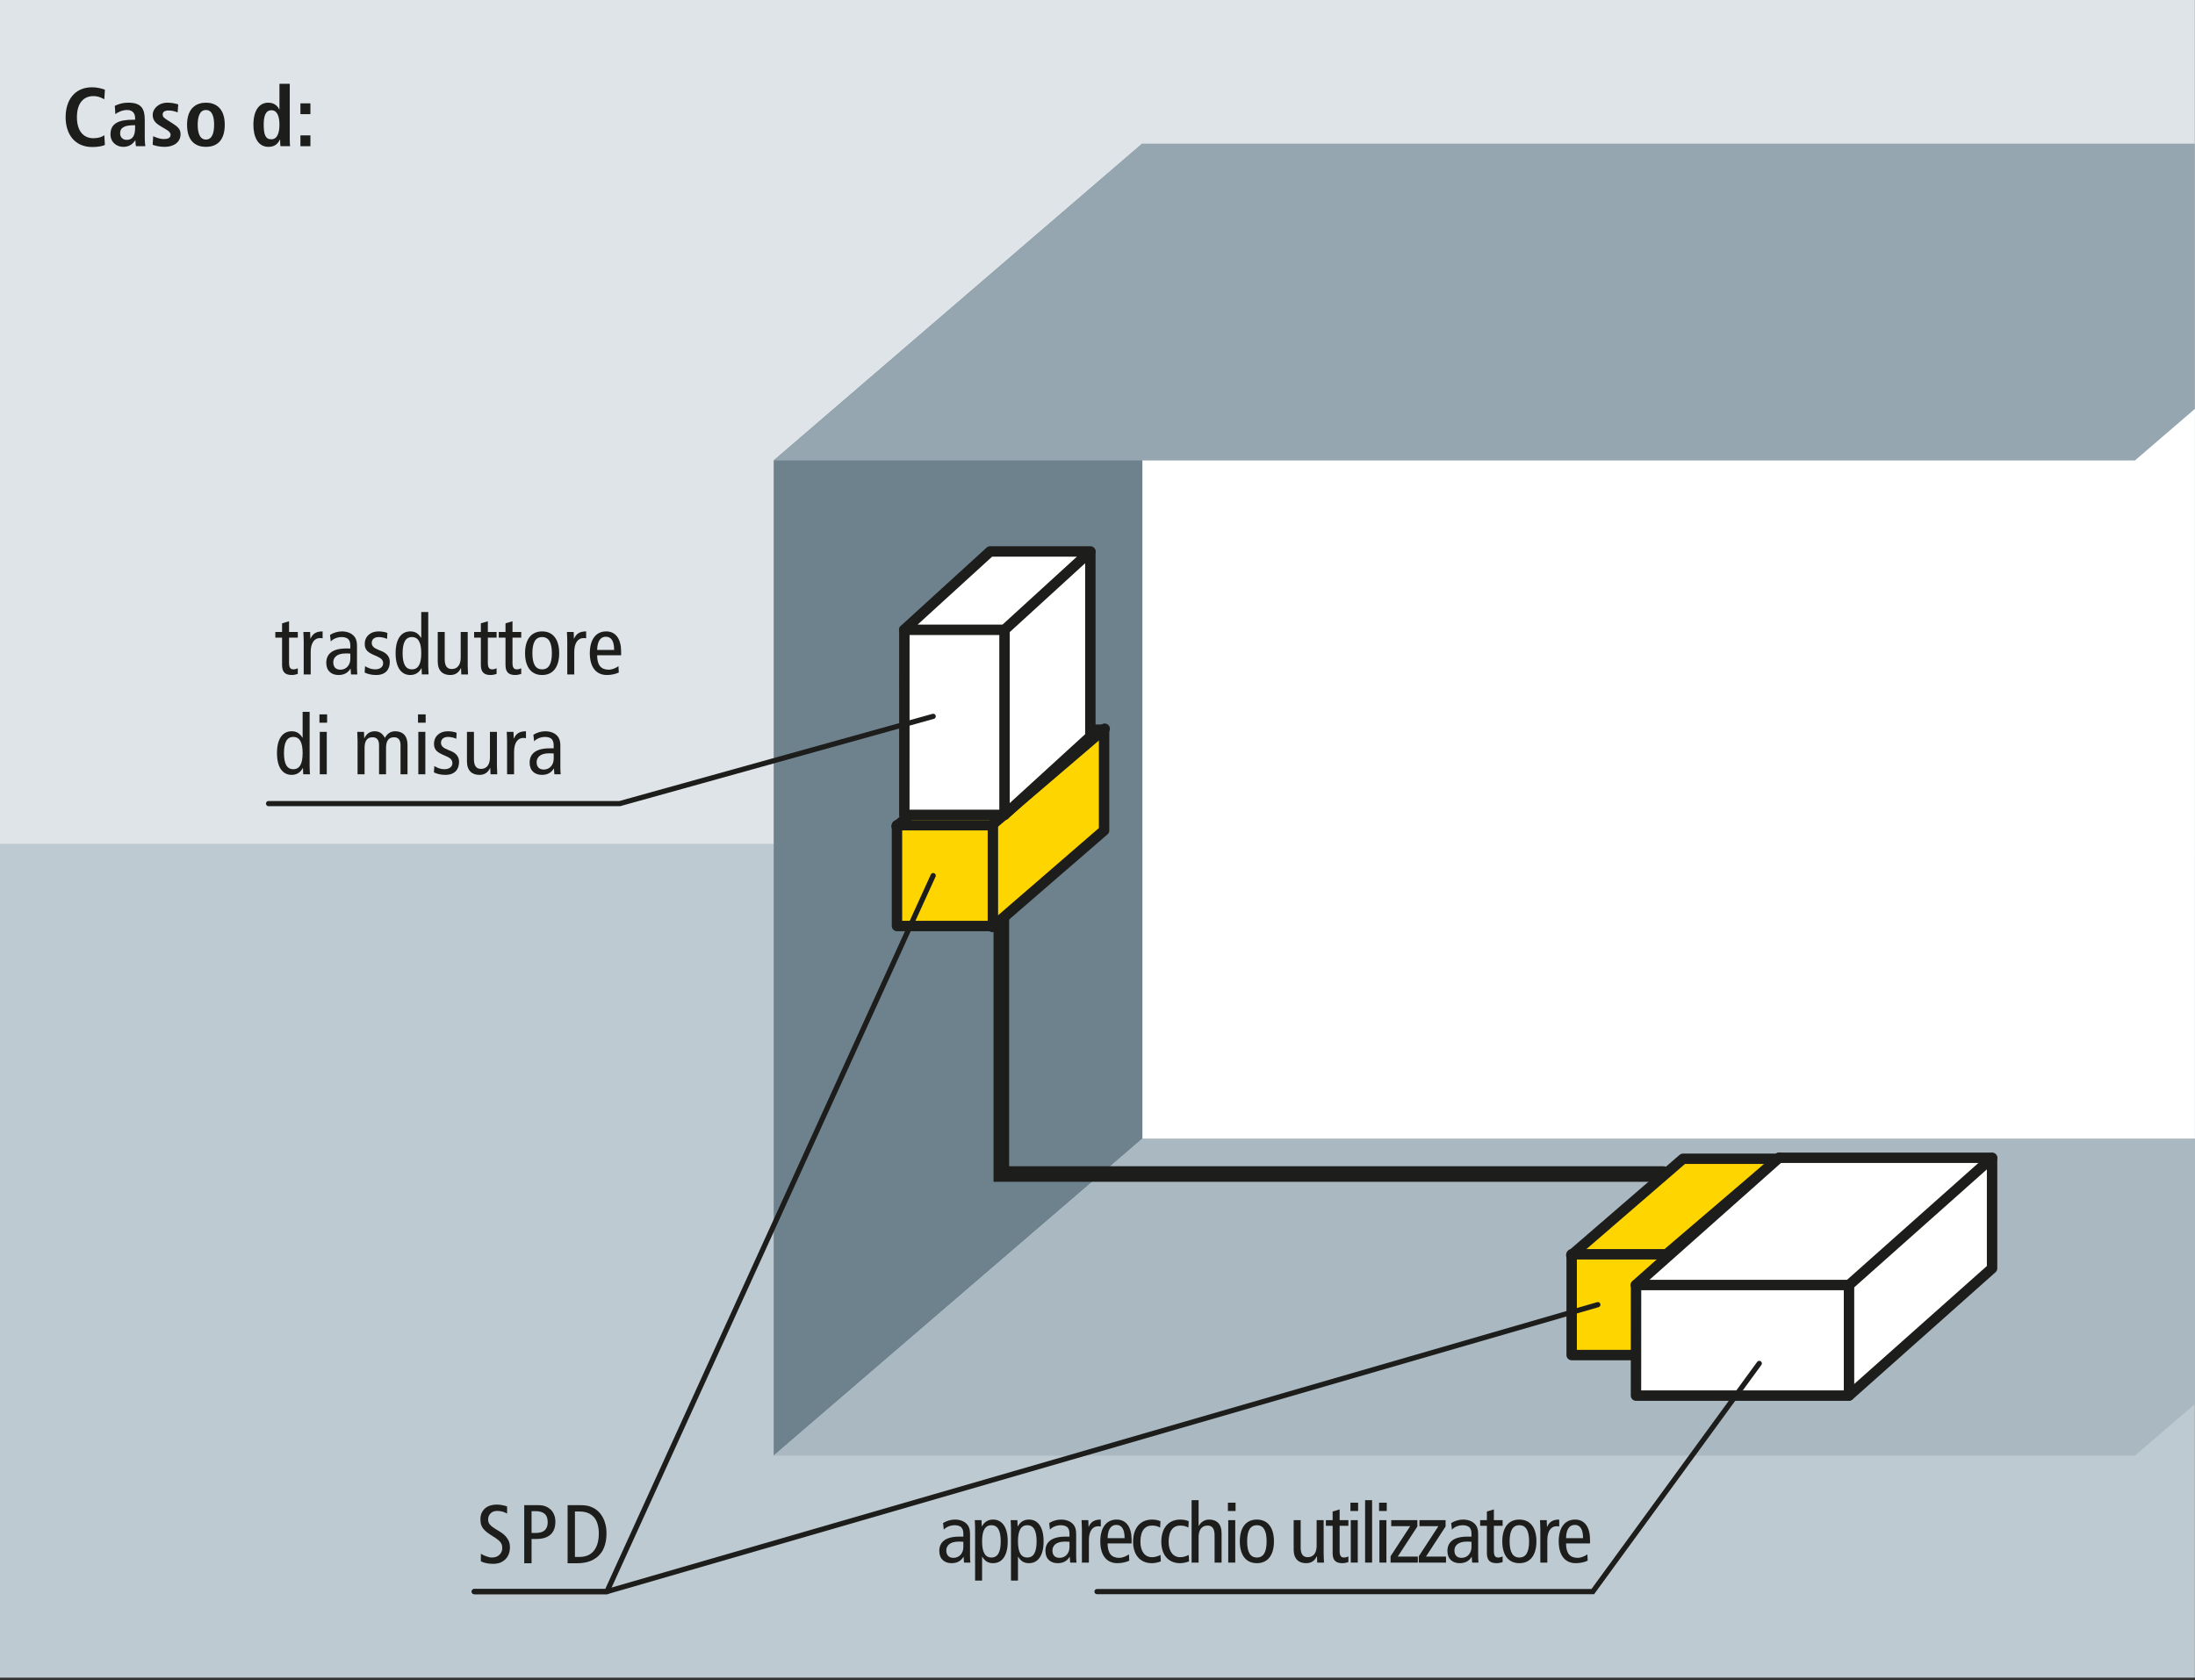
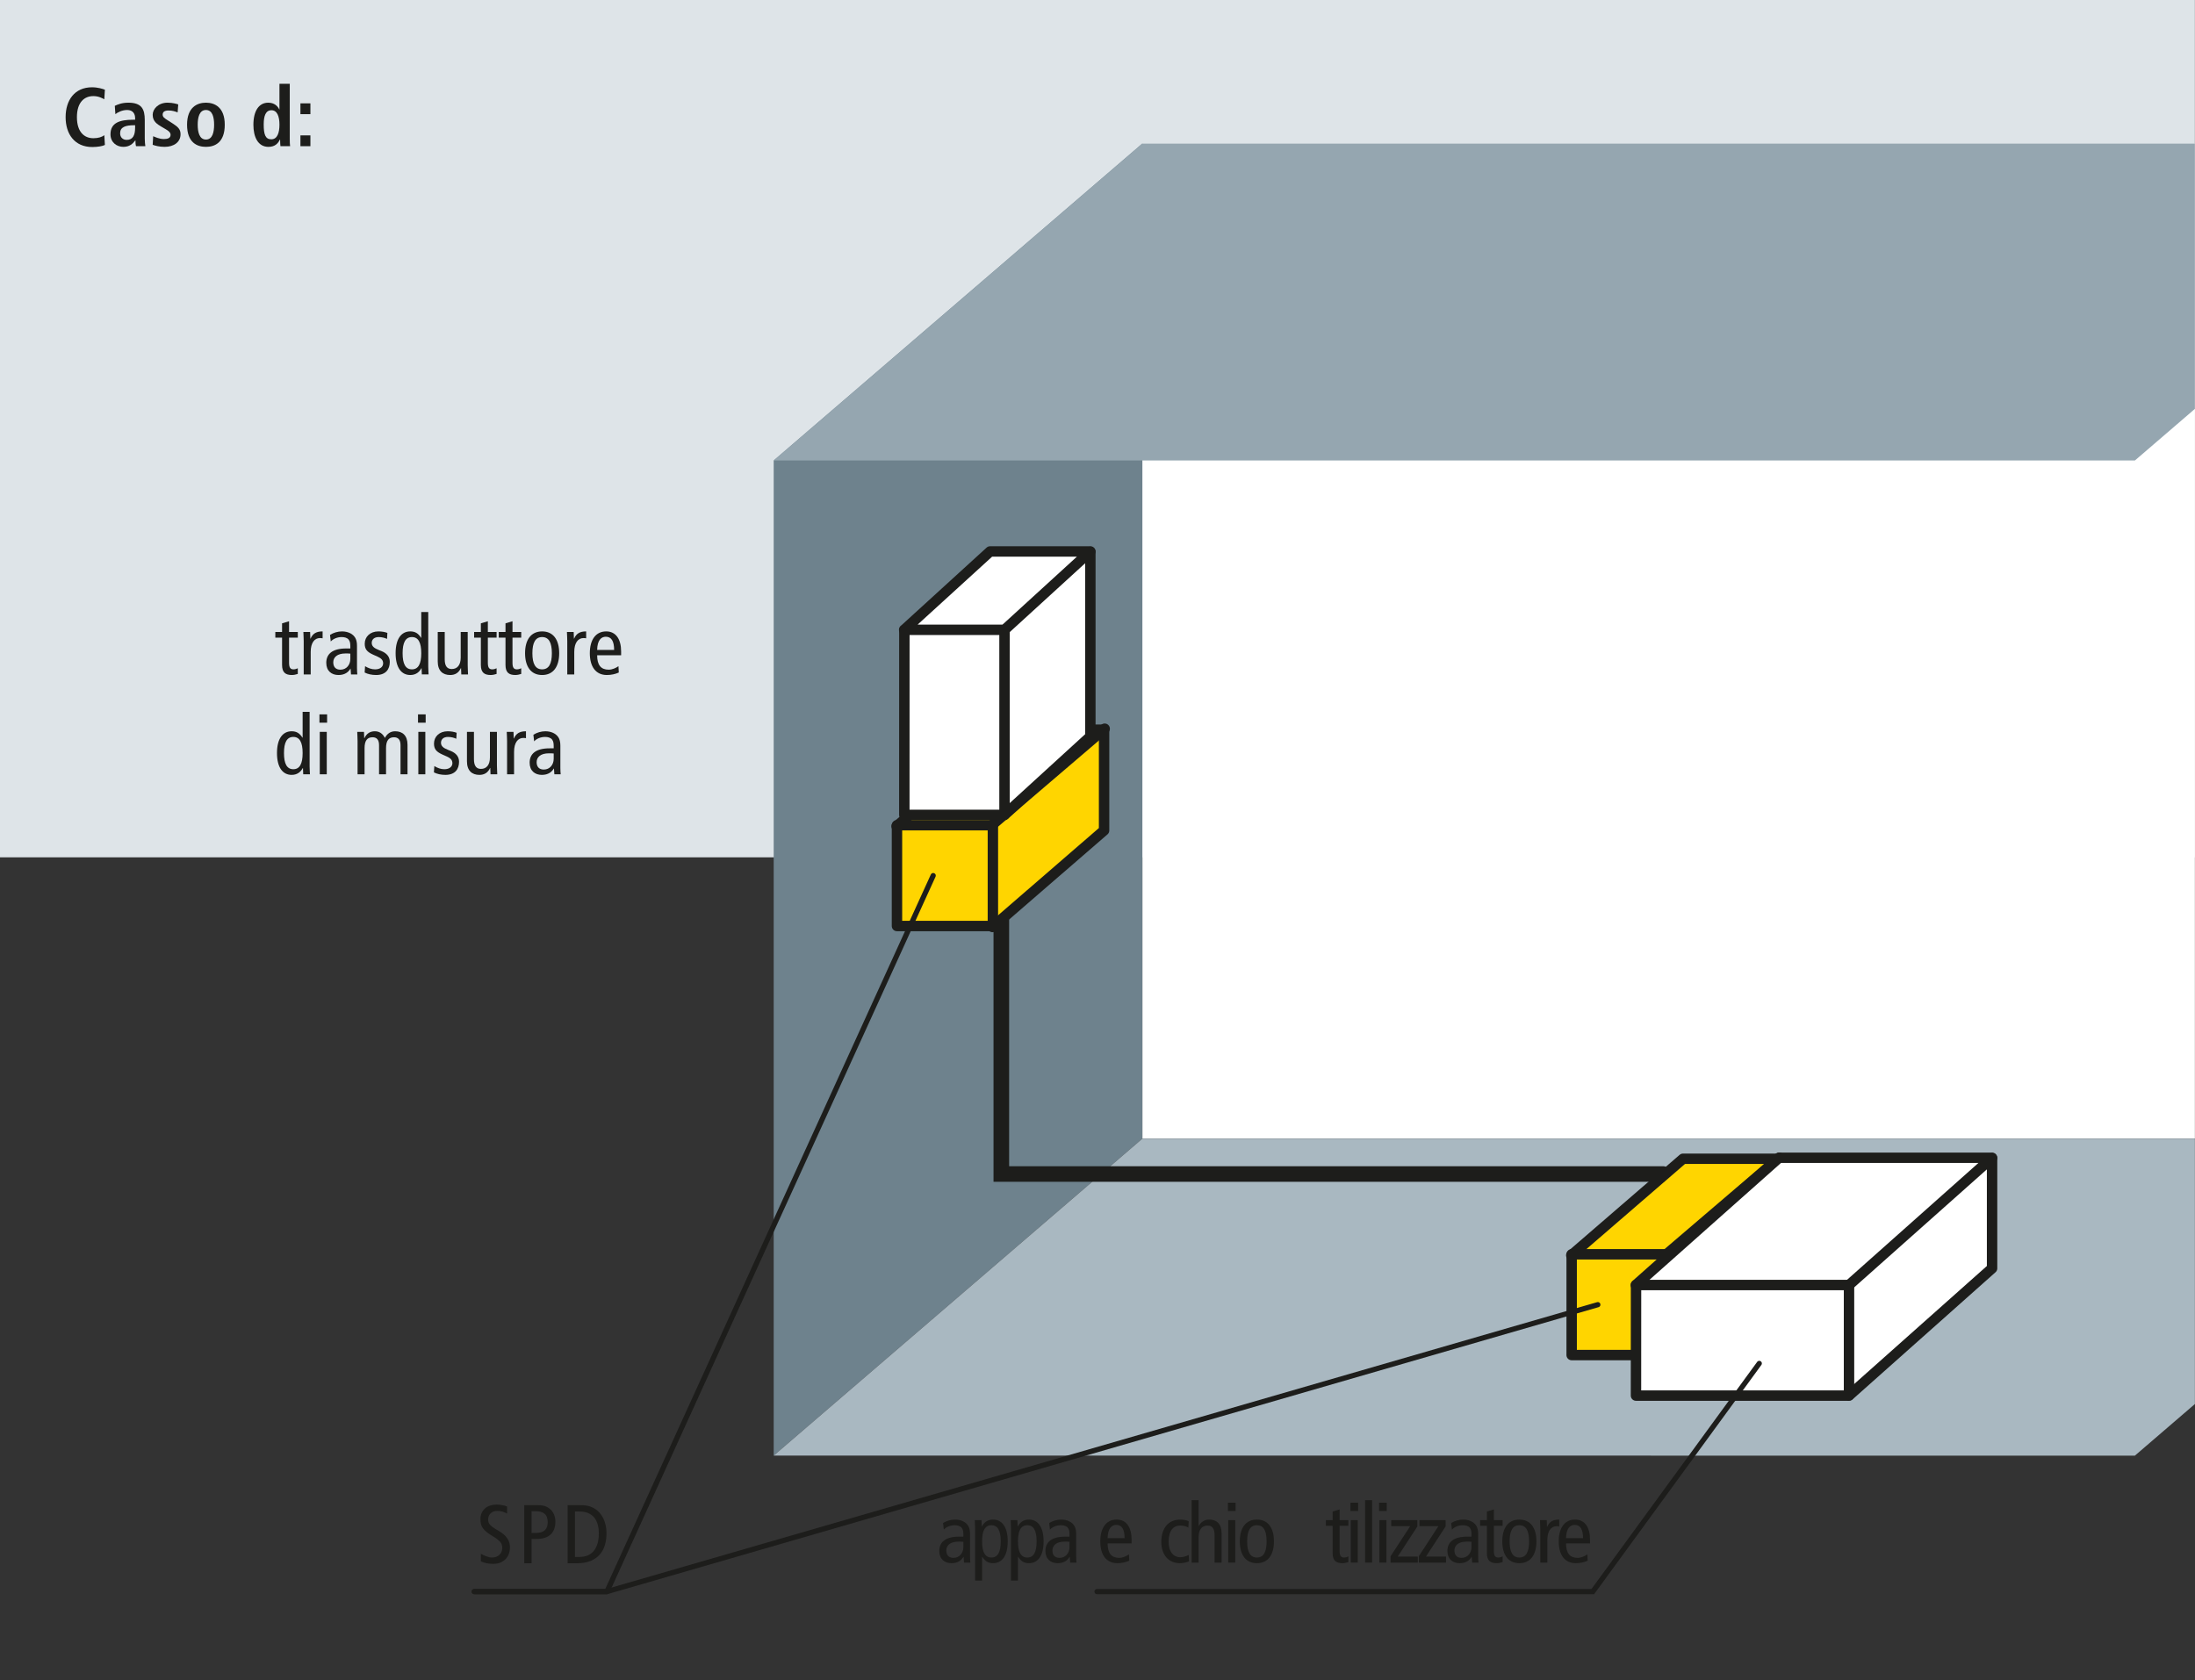
<svg xmlns="http://www.w3.org/2000/svg" xmlns:ns1="http://www.serif.com/" width="100%" height="100%" viewBox="0 0 879 673" version="1.1" xml:space="preserve" style="fill-rule:evenodd;clip-rule:evenodd;stroke-linecap:round;stroke-miterlimit:3.864;">
  <rect x="0" y="0" width="879" height="673" fill="#333333" stroke="none" />
  <rect id="ArtBoard1" x="0" y="0" width="878.961" height="672.015" style="fill:none;" />
  <clipPath id="_clip1">
    <rect x="0" y="0" width="878.961" height="672.015" />
  </clipPath>
  <g clip-path="url(#_clip1)">
    <g id="Layer-1" ns1:id="Layer 1">
      <rect x="-58.692" y="-95.646" width="996.767" height="439.071" style="fill:#dee4e8;" />
-       <rect x="-58.692" y="338.004" width="996.763" height="393.121" style="fill:#becad1;" />
      <rect x="457.467" y="57.492" width="480.604" height="398.621" style="fill:#fff;" />
      <path d="M309.831,184.454l147.638,-126.967l-0,398.621l-147.638,126.966l0,-398.62Z" style="fill:#6e828d;" />
      <path d="M457.467,456.113l-147.637,126.963l545.104,0.008l83.141,-71.533l0,-55.438l-480.608,0Z" style="fill:#a9b8c1;fill-rule:nonzero;" />
      <path d="M457.467,57.49l-147.637,126.963l545.104,0.004l83.141,-71.529l0,-55.438l-480.608,0Z" style="fill:#95a6b0;fill-rule:nonzero;" />
      <path d="M400.988,366.758l-0,103.516l264.975,0" style="fill:none;fill-rule:nonzero;stroke:#1d1d1b;stroke-width:6.25px;" />
      <path d="M629.224,502.842l44.763,-38.671l38.329,-0l-0,40.362l-44.679,38.675l-38.413,-40.366Z" style="fill:#ffd500;stroke:#1d1d1b;stroke-width:4.17px;stroke-linecap:butt;stroke-linejoin:round;" />
      <rect x="629.379" y="502.434" width="38.413" height="40.367" style="fill:#ffd500;stroke:#1d1d1b;stroke-width:4.17px;stroke-linecap:butt;stroke-linejoin:round;" />
      <path d="M667.636,502.191l44.921,-38.413" style="fill:none;fill-rule:nonzero;stroke:#1d1d1b;stroke-width:4.17px;stroke-linecap:butt;stroke-linejoin:round;" />
      <path d="M655.16,514.764l-0.021,44.27l85.309,0l57.291,-50.975l0,-44.079l-142.579,50.784Z" style="fill:#fff;stroke:#1d1d1b;stroke-width:4.17px;stroke-linecap:butt;stroke-linejoin:round;" />
      <path d="M797.738,463.771l-85.325,0l-57.354,50.967l85.388,0.008l57.291,-50.975Z" style="fill:#fff;stroke:#1d1d1b;stroke-width:4.17px;stroke-linecap:butt;stroke-linejoin:round;" />
      <path d="M740.447,558.953l-0,-44.271" style="fill:none;fill-rule:nonzero;stroke:#1d1d1b;stroke-width:4.17px;stroke-linecap:butt;stroke-linejoin:round;" />
      <path d="M359.042,330.962l44.763,-38.67l38.329,-0l-0,40.362l-44.679,38.675l-38.413,-40.367Z" style="fill:#ffd500;stroke:#1d1d1b;stroke-width:4.17px;stroke-linecap:butt;stroke-linejoin:round;" />
      <rect x="359.196" y="330.563" width="38.412" height="40.367" style="fill:#ffd500;stroke:#1d1d1b;stroke-width:4.17px;stroke-linecap:butt;stroke-linejoin:round;" />
      <path d="M397.453,330.316l44.921,-38.413" style="fill:none;fill-rule:nonzero;stroke:#1d1d1b;stroke-width:4.17px;stroke-linecap:butt;stroke-linejoin:round;" />
      <path d="M362.159,252.311l-0.017,74.112l40.121,0l34.375,-31.404l-0,-73.958l-74.479,31.25Z" style="fill:#fff;stroke:#1d1d1b;stroke-width:4.17px;stroke-linecap:butt;stroke-linejoin:round;" />
      <path d="M436.638,220.89l-40.133,-0l-34.43,31.404l40.188,0l34.375,-31.404Z" style="fill:#fff;stroke:#1d1d1b;stroke-width:4.17px;stroke-linecap:butt;stroke-linejoin:round;" />
      <path d="M402.263,326.36l-0,-74.116" style="fill:none;fill-rule:nonzero;stroke:#1d1d1b;stroke-width:4.17px;stroke-linecap:butt;stroke-linejoin:round;" />
      <g transform="matrix(4.167,0,0,4.167,-59,-95.65)">
        <g transform="matrix(8,0,0,8,104.139,173.166)">
          <path d="M0.09,-0.396c0.029,-0.032 0.079,-0.053 0.131,-0.053c0.035,-0 0.068,0.009 0.085,0.032c0.016,0.022 0.019,0.044 0.019,0.082l0,0.023l-0.049,0c-0.175,0 -0.24,0.073 -0.24,0.172c0,0.098 0.063,0.147 0.147,0.147c0.078,-0 0.12,-0.037 0.143,-0.076l0.002,0l0.005,0.069l0.076,-0c-0.002,-0.018 -0.004,-0.048 -0.004,-0.078l-0,-0.266c-0,-0.072 -0.022,-0.103 -0.044,-0.125c-0.016,-0.016 -0.061,-0.048 -0.136,-0.048c-0.05,0 -0.102,0.015 -0.144,0.042l0.009,0.079Zm0.235,0.21c0,0.07 -0.046,0.129 -0.119,0.129c-0.058,0 -0.086,-0.035 -0.086,-0.089c-0,-0.059 0.047,-0.106 0.146,-0.106c0.023,-0 0.044,-0 0.059,0.002l0,0.064Z" style="fill:#1d1d1b;fill-rule:nonzero;" />
        </g>
        <g transform="matrix(8,0,0,8,107.443,173.166)">
          <path d="M0.137,-0.255c-0,-0.128 0.035,-0.194 0.112,-0.194c0.077,-0 0.112,0.066 0.112,0.194c0,0.128 -0.035,0.194 -0.112,0.194c-0.077,0 -0.112,-0.066 -0.112,-0.194Zm-0.084,0.471l0.084,-0l-0,-0.286l0.002,0c0.034,0.054 0.072,0.077 0.13,0.077c0.105,-0 0.176,-0.086 0.176,-0.262c-0,-0.176 -0.071,-0.262 -0.176,-0.262c-0.074,0 -0.112,0.042 -0.134,0.082l-0.002,-0l-0.003,-0.075l-0.081,0c0.001,0.031 0.004,0.063 0.004,0.094l0,0.632Z" style="fill:#1d1d1b;fill-rule:nonzero;" />
        </g>
        <g transform="matrix(8,0,0,8,110.891,173.166)">
          <path d="M0.137,-0.255c-0,-0.128 0.035,-0.194 0.112,-0.194c0.077,-0 0.112,0.066 0.112,0.194c0,0.128 -0.035,0.194 -0.112,0.194c-0.077,0 -0.112,-0.066 -0.112,-0.194Zm-0.084,0.471l0.084,-0l-0,-0.286l0.002,0c0.034,0.054 0.072,0.077 0.13,0.077c0.105,-0 0.176,-0.086 0.176,-0.262c-0,-0.176 -0.071,-0.262 -0.176,-0.262c-0.074,0 -0.112,0.042 -0.134,0.082l-0.002,-0l-0.003,-0.075l-0.081,0c0.001,0.031 0.004,0.063 0.004,0.094l0,0.632Z" style="fill:#1d1d1b;fill-rule:nonzero;" />
        </g>
        <g transform="matrix(8,0,0,8,114.339,173.166)">
          <path d="M0.09,-0.396c0.029,-0.032 0.079,-0.053 0.131,-0.053c0.035,-0 0.068,0.009 0.085,0.032c0.016,0.022 0.019,0.044 0.019,0.082l0,0.023l-0.049,0c-0.175,0 -0.24,0.073 -0.24,0.172c0,0.098 0.063,0.147 0.147,0.147c0.078,-0 0.12,-0.037 0.143,-0.076l0.002,0l0.005,0.069l0.076,-0c-0.002,-0.018 -0.004,-0.048 -0.004,-0.078l-0,-0.266c-0,-0.072 -0.022,-0.103 -0.044,-0.125c-0.016,-0.016 -0.061,-0.048 -0.136,-0.048c-0.05,0 -0.102,0.015 -0.144,0.042l0.009,0.079Zm0.235,0.21c0,0.07 -0.046,0.129 -0.119,0.129c-0.058,0 -0.086,-0.035 -0.086,-0.089c-0,-0.059 0.047,-0.106 0.146,-0.106c0.023,-0 0.044,-0 0.059,0.002l0,0.064Z" style="fill:#1d1d1b;fill-rule:nonzero;" />
        </g>
        <g transform="matrix(8,0,0,8,117.643,173.166)">
-           <path d="M0.061,-0l0.084,-0l-0,-0.27c-0,-0.111 0.046,-0.167 0.111,-0.167c0.011,-0 0.022,0.001 0.032,0.003l-0,-0.083c-0.075,0 -0.118,0.025 -0.145,0.087l-0.002,-0l-0.003,-0.08l-0.081,0c0.001,0.036 0.004,0.073 0.004,0.11l0,0.4Z" style="fill:#1d1d1b;fill-rule:nonzero;" />
-         </g>
+           </g>
        <g transform="matrix(8,0,0,8,119.611,173.166)">
          <path d="M0.412,-0.23l-0,-0.045c-0,-0.15 -0.064,-0.242 -0.179,-0.242c-0.127,0 -0.197,0.102 -0.197,0.262c0,0.16 0.07,0.262 0.205,0.262c0.051,-0 0.103,-0.011 0.143,-0.03l-0.004,-0.076c-0.029,0.021 -0.075,0.042 -0.117,0.042c-0.093,0 -0.139,-0.055 -0.139,-0.173l0.288,-0Zm-0.288,-0.064c0.002,-0.119 0.05,-0.159 0.104,-0.159c0.067,-0 0.1,0.053 0.1,0.159l-0.204,0Z" style="fill:#1d1d1b;fill-rule:nonzero;" />
        </g>
        <g transform="matrix(8,0,0,8,122.763,173.166)">
-           <path d="M0.365,-0.497c-0.027,-0.013 -0.066,-0.02 -0.101,-0.02c-0.142,0 -0.228,0.102 -0.228,0.267c0,0.144 0.074,0.257 0.226,0.257c0.037,-0 0.082,-0.011 0.107,-0.022l-0.004,-0.077c-0.029,0.015 -0.063,0.027 -0.103,0.027c-0.082,0 -0.138,-0.067 -0.138,-0.185c-0,-0.138 0.058,-0.195 0.14,-0.195c0.039,-0 0.068,0.008 0.097,0.024l0.004,-0.076Z" style="fill:#1d1d1b;fill-rule:nonzero;" />
-         </g>
+           </g>
        <g transform="matrix(8,0,0,8,125.475,173.166)">
          <path d="M0.365,-0.497c-0.027,-0.013 -0.066,-0.02 -0.101,-0.02c-0.142,0 -0.228,0.102 -0.228,0.267c0,0.144 0.074,0.257 0.226,0.257c0.037,-0 0.082,-0.011 0.107,-0.022l-0.004,-0.077c-0.029,0.015 -0.063,0.027 -0.103,0.027c-0.082,0 -0.138,-0.067 -0.138,-0.185c-0,-0.138 0.058,-0.195 0.14,-0.195c0.039,-0 0.068,0.008 0.097,0.024l0.004,-0.076Z" style="fill:#1d1d1b;fill-rule:nonzero;" />
        </g>
        <g transform="matrix(8,0,0,8,128.187,173.166)">
          <path d="M0.061,-0l0.084,-0l-0,-0.307c-0,-0.092 0.042,-0.138 0.108,-0.138c0.054,-0 0.084,0.035 0.084,0.116l0,0.329l0.084,-0l-0,-0.354c-0,-0.112 -0.06,-0.163 -0.149,-0.163c-0.059,0 -0.103,0.034 -0.125,0.077l-0.002,-0l-0,-0.31l-0.084,0l0,0.75Z" style="fill:#1d1d1b;fill-rule:nonzero;" />
        </g>
        <g transform="matrix(8,0,0,8,131.643,173.166)">
          <path d="M0.069,-0l0.084,-0l-0,-0.51l-0.084,0l0,0.51Zm-0.004,-0.72l0,0.1l0.092,-0l-0,-0.1l-0.092,0Z" style="fill:#1d1d1b;fill-rule:nonzero;" />
        </g>
        <g transform="matrix(8,0,0,8,133.019,173.166)">
          <path d="M0.124,-0.255c-0,-0.128 0.037,-0.194 0.117,-0.194c0.08,-0 0.117,0.066 0.117,0.194c0,0.128 -0.037,0.194 -0.117,0.194c-0.08,0 -0.117,-0.066 -0.117,-0.194Zm-0.088,0c0,0.16 0.07,0.262 0.205,0.262c0.135,-0 0.205,-0.102 0.205,-0.262c-0,-0.16 -0.07,-0.262 -0.205,-0.262c-0.135,0 -0.205,0.102 -0.205,0.262Z" style="fill:#1d1d1b;fill-rule:nonzero;" />
        </g>
        <g transform="matrix(8,0,0,8,137.995,173.166)">
-           <path d="M0.421,-0.51l-0.084,0l0,0.307c0,0.092 -0.042,0.138 -0.108,0.138c-0.054,0 -0.084,-0.035 -0.084,-0.116l-0,-0.329l-0.084,0l0,0.354c0,0.112 0.06,0.163 0.149,0.163c0.059,-0 0.102,-0.025 0.129,-0.083l0.002,0l0.003,0.076l0.081,-0c-0.001,-0.036 -0.004,-0.073 -0.004,-0.11l-0,-0.4Z" style="fill:#1d1d1b;fill-rule:nonzero;" />
-         </g>
+           </g>
        <g transform="matrix(8,0,0,8,141.451,173.166)">
          <path d="M0.286,-0.074c-0.016,0.007 -0.031,0.013 -0.052,0.013c-0.038,0 -0.053,-0.022 -0.053,-0.08l-0,-0.301l0.105,-0l-0,-0.068l-0.105,0l-0,-0.129l-0.084,0.025l0,0.104l-0.081,0l0,0.068l0.081,-0l0,0.328c0,0.09 0.041,0.121 0.118,0.121c0.023,-0 0.051,-0.006 0.071,-0.013l-0,-0.068Z" style="fill:#1d1d1b;fill-rule:nonzero;" />
        </g>
        <g transform="matrix(8,0,0,8,143.419,173.166)">
          <path d="M0.069,-0l0.084,-0l-0,-0.51l-0.084,0l0,0.51Zm-0.004,-0.72l0,0.1l0.092,-0l-0,-0.1l-0.092,0Z" style="fill:#1d1d1b;fill-rule:nonzero;" />
        </g>
        <g transform="matrix(8,0,0,8,144.795,173.166)">
          <rect x="0.069" y="-0.75" width="0.084" height="0.75" style="fill:#1d1d1b;fill-rule:nonzero;" />
        </g>
        <g transform="matrix(8,0,0,8,146.171,173.166)">
          <path d="M0.069,-0l0.084,-0l-0,-0.51l-0.084,0l0,0.51Zm-0.004,-0.72l0,0.1l0.092,-0l-0,-0.1l-0.092,0Z" style="fill:#1d1d1b;fill-rule:nonzero;" />
        </g>
        <g transform="matrix(8,0,0,8,147.547,173.166)">
          <path d="M0.039,-0.51l0,0.072l0.228,-0l-0.236,0.362l0,0.076l0.327,-0l-0,-0.072l-0.241,0l0.236,-0.362l-0,-0.076l-0.314,0Z" style="fill:#1d1d1b;fill-rule:nonzero;" />
        </g>
        <g transform="matrix(8,0,0,8,150.259,173.166)">
          <path d="M0.039,-0.51l0,0.072l0.228,-0l-0.236,0.362l0,0.076l0.327,-0l-0,-0.072l-0.241,0l0.236,-0.362l-0,-0.076l-0.314,0Z" style="fill:#1d1d1b;fill-rule:nonzero;" />
        </g>
        <g transform="matrix(8,0,0,8,152.971,173.166)">
          <path d="M0.09,-0.396c0.029,-0.032 0.079,-0.053 0.131,-0.053c0.035,-0 0.068,0.009 0.085,0.032c0.016,0.022 0.019,0.044 0.019,0.082l0,0.023l-0.049,0c-0.175,0 -0.24,0.073 -0.24,0.172c0,0.098 0.063,0.147 0.147,0.147c0.078,-0 0.12,-0.037 0.143,-0.076l0.002,0l0.005,0.069l0.076,-0c-0.002,-0.018 -0.004,-0.048 -0.004,-0.078l-0,-0.266c-0,-0.072 -0.022,-0.103 -0.044,-0.125c-0.016,-0.016 -0.061,-0.048 -0.136,-0.048c-0.05,0 -0.102,0.015 -0.144,0.042l0.009,0.079Zm0.235,0.21c0,0.07 -0.046,0.129 -0.119,0.129c-0.058,0 -0.086,-0.035 -0.086,-0.089c-0,-0.059 0.047,-0.106 0.146,-0.106c0.023,-0 0.044,-0 0.059,0.002l0,0.064Z" style="fill:#1d1d1b;fill-rule:nonzero;" />
        </g>
        <g transform="matrix(8,0,0,8,156.275,173.166)">
          <path d="M0.286,-0.074c-0.016,0.007 -0.031,0.013 -0.052,0.013c-0.038,0 -0.053,-0.022 -0.053,-0.08l-0,-0.301l0.105,-0l-0,-0.068l-0.105,0l-0,-0.129l-0.084,0.025l0,0.104l-0.081,0l0,0.068l0.081,-0l0,0.328c0,0.09 0.041,0.121 0.118,0.121c0.023,-0 0.051,-0.006 0.071,-0.013l-0,-0.068Z" style="fill:#1d1d1b;fill-rule:nonzero;" />
        </g>
        <g transform="matrix(8,0,0,8,158.243,173.166)">
          <path d="M0.124,-0.255c-0,-0.128 0.037,-0.194 0.117,-0.194c0.08,-0 0.117,0.066 0.117,0.194c0,0.128 -0.037,0.194 -0.117,0.194c-0.08,0 -0.117,-0.066 -0.117,-0.194Zm-0.088,0c0,0.16 0.07,0.262 0.205,0.262c0.135,-0 0.205,-0.102 0.205,-0.262c-0,-0.16 -0.07,-0.262 -0.205,-0.262c-0.135,0 -0.205,0.102 -0.205,0.262Z" style="fill:#1d1d1b;fill-rule:nonzero;" />
        </g>
        <g transform="matrix(8,0,0,8,161.699,173.166)">
          <path d="M0.061,-0l0.084,-0l-0,-0.27c-0,-0.111 0.046,-0.167 0.111,-0.167c0.011,-0 0.022,0.001 0.032,0.003l-0,-0.083c-0.075,0 -0.118,0.025 -0.145,0.087l-0.002,-0l-0.003,-0.08l-0.081,0c0.001,0.036 0.004,0.073 0.004,0.11l0,0.4Z" style="fill:#1d1d1b;fill-rule:nonzero;" />
        </g>
        <g transform="matrix(8,0,0,8,163.667,173.166)">
          <path d="M0.412,-0.23l-0,-0.045c-0,-0.15 -0.064,-0.242 -0.179,-0.242c-0.127,0 -0.197,0.102 -0.197,0.262c0,0.16 0.07,0.262 0.205,0.262c0.051,-0 0.103,-0.011 0.143,-0.03l-0.004,-0.076c-0.029,0.021 -0.075,0.042 -0.117,0.042c-0.093,0 -0.139,-0.055 -0.139,-0.173l0.288,-0Zm-0.288,-0.064c0.002,-0.119 0.05,-0.159 0.104,-0.159c0.067,-0 0.1,0.053 0.1,0.159l-0.204,0Z" style="fill:#1d1d1b;fill-rule:nonzero;" />
        </g>
        <g transform="matrix(8,0,0,8,59.971,173.23)">
          <path d="M0.365,-0.597c-0.017,-0.01 -0.035,-0.018 -0.056,-0.024c-0.021,-0.005 -0.042,-0.008 -0.063,-0.008c-0.033,0 -0.06,0.01 -0.079,0.029c-0.02,0.02 -0.03,0.045 -0.03,0.075c0,0.011 0.002,0.022 0.005,0.032c0.003,0.009 0.008,0.019 0.017,0.029c0.008,0.01 0.02,0.02 0.035,0.031c0.015,0.011 0.036,0.024 0.061,0.039c0.027,0.015 0.049,0.031 0.068,0.046c0.019,0.016 0.033,0.032 0.044,0.049c0.012,0.017 0.02,0.034 0.025,0.051c0.005,0.018 0.007,0.037 0.007,0.057c0,0.028 -0.004,0.054 -0.013,0.078c-0.009,0.024 -0.022,0.045 -0.039,0.063c-0.017,0.017 -0.038,0.031 -0.063,0.042c-0.025,0.01 -0.055,0.015 -0.088,0.015c-0.028,-0 -0.055,-0.003 -0.08,-0.008c-0.025,-0.005 -0.047,-0.013 -0.066,-0.022l-0,-0.091c0.02,0.012 0.042,0.022 0.066,0.031c0.024,0.009 0.046,0.014 0.067,0.014c0.02,-0 0.038,-0.003 0.053,-0.009c0.015,-0.006 0.028,-0.014 0.038,-0.025c0.011,-0.01 0.019,-0.022 0.024,-0.035c0.006,-0.013 0.009,-0.027 0.009,-0.041c-0,-0.013 -0.001,-0.026 -0.004,-0.037c-0.002,-0.011 -0.007,-0.022 -0.015,-0.033c-0.007,-0.011 -0.018,-0.022 -0.033,-0.033c-0.014,-0.012 -0.033,-0.025 -0.056,-0.039c-0.031,-0.019 -0.057,-0.036 -0.077,-0.052c-0.02,-0.016 -0.036,-0.032 -0.047,-0.047c-0.011,-0.016 -0.019,-0.033 -0.024,-0.05c-0.004,-0.017 -0.006,-0.037 -0.006,-0.06c-0,-0.029 0.005,-0.054 0.015,-0.076c0.011,-0.022 0.025,-0.04 0.042,-0.055c0.018,-0.015 0.039,-0.026 0.062,-0.033c0.023,-0.007 0.048,-0.011 0.075,-0.011c0.023,0 0.046,0.002 0.069,0.007c0.023,0.004 0.042,0.009 0.057,0.016l0,0.085Z" style="fill:#1d1d1b;fill-rule:nonzero;" />
        </g>
        <g transform="matrix(8,0,0,8,63.923,173.23)">
          <path d="M0.165,-0.364l0.048,0c0.053,0 0.091,-0.012 0.113,-0.035c0.022,-0.022 0.033,-0.054 0.033,-0.093c0,-0.048 -0.013,-0.082 -0.038,-0.103c-0.025,-0.021 -0.061,-0.031 -0.106,-0.031l-0.05,0l-0,0.262Zm-0.088,-0.334l0.168,0c0.035,0 0.065,0.005 0.088,0.014c0.023,0.009 0.044,0.023 0.063,0.04c0.017,0.017 0.031,0.038 0.04,0.062c0.01,0.024 0.015,0.051 0.015,0.082c-0,0.069 -0.019,0.12 -0.058,0.155c-0.038,0.035 -0.094,0.053 -0.169,0.053l-0.059,-0l-0,0.292l-0.088,-0l-0,-0.698Z" style="fill:#1d1d1b;fill-rule:nonzero;" />
        </g>
        <g transform="matrix(8,0,0,8,68.171,173.23)">
          <path d="M0.155,-0.076l0.053,0c0.077,0 0.136,-0.025 0.175,-0.075c0.039,-0.049 0.059,-0.119 0.059,-0.209c0,-0.037 -0.004,-0.071 -0.013,-0.103c-0.008,-0.031 -0.021,-0.059 -0.039,-0.083c-0.019,-0.023 -0.043,-0.042 -0.073,-0.056c-0.03,-0.013 -0.066,-0.02 -0.109,-0.02l-0.053,0l-0,0.546Zm-0.088,-0.622l0.152,0c0.047,0 0.084,0.005 0.113,0.014c0.029,0.01 0.053,0.022 0.073,0.036c0.015,0.011 0.031,0.024 0.046,0.041c0.015,0.017 0.029,0.037 0.041,0.06c0.013,0.024 0.023,0.051 0.03,0.082c0.008,0.031 0.012,0.066 0.012,0.105c0,0.051 -0.006,0.098 -0.019,0.141c-0.013,0.044 -0.033,0.082 -0.062,0.114c-0.028,0.033 -0.065,0.058 -0.11,0.077c-0.046,0.019 -0.102,0.028 -0.167,0.028l-0.109,-0l-0,-0.698Z" style="fill:#1d1d1b;fill-rule:nonzero;" />
        </g>
      </g>
      <path d="M41.772,54.165c-0.967,0.7 -2.334,1.2 -4.4,1.2c-3.534,-0 -6.567,-2.401 -6.567,-8.436c0,-6.034 3.033,-8.435 6.567,-8.435c2.166,0 3.533,0.834 4.4,1.267l0.233,-3.831c-0.867,-0.333 -2.8,-0.965 -5.167,-0.965c-6.932,-0 -10.562,5.163 -10.562,11.964c-0,6.802 3.63,11.965 10.696,11.965c2.1,0 4.166,-0.366 5.033,-0.832l-0.233,-3.897Z" style="fill:#1d1d1b;fill-rule:nonzero;" />
      <path d="M46.207,45.729c0.799,-0.667 2.632,-1.668 4.7,-1.668c2.368,-0 3.202,1.568 3.202,3.27l0,0.634l-0.834,-0c-5.237,-0 -9.032,1.164 -9.032,5.832c-0,3.2 2.463,5.03 5.13,5.03c2.468,0 3.769,-1.198 4.803,-2.596l0.066,0c0,0.832 0.034,1.664 0.233,2.33l3.73,-0c-0.1,-0.666 -0.233,-1.797 -0.233,-3.03l-0,-7.5c-0,-4.303 -1.232,-6.899 -6.565,-6.899c-2.635,-0 -4.268,0.732 -5.433,1.264l0.233,3.333Zm7.902,5.399c0,3.069 -0.9,4.904 -3.369,4.904c-1.601,-0 -2.635,-1.068 -2.635,-2.636c0,-2.502 2.101,-3.235 5.637,-3.235l0.367,-0l0,0.967Z" style="fill:#1d1d1b;fill-rule:nonzero;" />
      <path d="M61.143,57.995c0.865,0.333 2.63,0.832 4.763,0.832c3.735,0 6.399,-1.897 6.399,-5.063c0,-2.001 -1.066,-2.968 -3.197,-4.335l-2.034,-1.3c-1.201,-0.767 -1.936,-1.267 -1.936,-2.201c0,-1.034 0.701,-1.667 2.37,-1.667c1.5,-0 2.599,0.366 3.632,0.767l0.233,-3.196c-0.4,-0.135 -2.098,-0.7 -4.299,-0.7c-3.634,-0 -5.931,2.496 -5.931,4.863c-0,2.701 1.898,3.801 3.629,4.835l1.701,1c1.502,0.867 1.836,1.501 1.836,2.168c0,1.333 -1.168,1.7 -2.67,1.7c-1.932,0 -3.631,-0.867 -4.297,-1.134l-0.199,3.431Z" style="fill:#1d1d1b;fill-rule:nonzero;" />
      <path d="M79.172,49.963c-0,-2.868 0.633,-5.902 3.302,-5.902c2.668,-0 3.269,3.034 3.269,5.902c-0,2.867 -0.601,5.935 -3.269,5.935c-2.669,0 -3.302,-3.068 -3.302,-5.935Zm-4.263,-0c0,7.2 4.063,8.864 7.565,8.864c3.502,0 7.531,-1.664 7.531,-8.864c0,-7.001 -4.029,-8.831 -7.531,-8.831c-3.502,-0 -7.565,1.83 -7.565,8.831Z" style="fill:#1d1d1b;fill-rule:nonzero;" />
      <path d="M111.909,33.565l0,10.296l-0.067,0c-0.6,-1.331 -1.968,-2.729 -4.436,-2.729c-3.699,-0 -5.93,3.262 -5.93,8.864c-0,4.768 1.765,8.831 6.03,8.831c2.669,0 3.903,-1.464 4.57,-2.929l0.1,0c-0,1.165 0.066,2.163 0.133,2.663l3.863,-0c-0.1,-0.633 -0.134,-1.698 -0.134,-2.93l0,-22.066l-4.129,-0Zm-6.304,16.264c0,-3.434 0.801,-5.668 3.102,-5.668c2.268,-0 3.202,2.434 3.202,5.768c0,3.235 -0.834,5.869 -3.269,5.869c-2.401,0 -3.035,-2.001 -3.035,-5.969Z" style="fill:#1d1d1b;fill-rule:nonzero;" />
      <path d="M120.309,58.561l3.996,-0l0,-4.329l-3.996,-0l0,4.329Zm0,-12.834l3.996,0l0,-4.329l-3.996,0l0,4.329Z" style="fill:#1d1d1b;fill-rule:nonzero;" />
      <g transform="matrix(4.167,0,0,4.167,-59,-95.65)">
        <g transform="matrix(8,0,0,8,40.49,87.787)">
          <path d="M0.286,-0.074c-0.016,0.007 -0.031,0.013 -0.052,0.013c-0.038,0 -0.053,-0.022 -0.053,-0.08l-0,-0.301l0.105,-0l-0,-0.068l-0.105,0l-0,-0.129l-0.084,0.025l0,0.104l-0.081,0l0,0.068l0.081,-0l0,0.328c0,0.09 0.041,0.121 0.118,0.121c0.023,-0 0.051,-0.006 0.071,-0.013l-0,-0.068Z" style="fill:#1d1d1b;fill-rule:nonzero;" />
        </g>
        <g transform="matrix(8,0,0,8,42.858,87.787)">
          <path d="M0.061,-0l0.084,-0l-0,-0.27c-0,-0.111 0.046,-0.167 0.111,-0.167c0.011,-0 0.022,0.001 0.032,0.003l-0,-0.083c-0.075,0 -0.118,0.025 -0.145,0.087l-0.002,-0l-0.003,-0.08l-0.081,0c0.001,0.036 0.004,0.073 0.004,0.11l0,0.4Z" style="fill:#1d1d1b;fill-rule:nonzero;" />
        </g>
        <g transform="matrix(8,0,0,8,45.226,87.787)">
          <path d="M0.09,-0.396c0.029,-0.032 0.079,-0.053 0.131,-0.053c0.035,-0 0.068,0.009 0.085,0.032c0.016,0.022 0.019,0.044 0.019,0.082l0,0.023l-0.049,0c-0.175,0 -0.24,0.073 -0.24,0.172c0,0.098 0.063,0.147 0.147,0.147c0.078,-0 0.12,-0.037 0.143,-0.076l0.002,0l0.005,0.069l0.076,-0c-0.002,-0.018 -0.004,-0.048 -0.004,-0.078l-0,-0.266c-0,-0.072 -0.022,-0.103 -0.044,-0.125c-0.016,-0.016 -0.061,-0.048 -0.136,-0.048c-0.05,0 -0.102,0.015 -0.144,0.042l0.009,0.079Zm0.235,0.21c0,0.07 -0.046,0.129 -0.119,0.129c-0.058,0 -0.086,-0.035 -0.086,-0.089c-0,-0.059 0.047,-0.106 0.146,-0.106c0.023,-0 0.044,-0 0.059,0.002l0,0.064Z" style="fill:#1d1d1b;fill-rule:nonzero;" />
        </g>
        <g transform="matrix(8,0,0,8,48.93,87.787)">
          <path d="M0.034,-0.023c0.037,0.019 0.085,0.03 0.138,0.03c0.117,-0 0.164,-0.07 0.164,-0.158c-0,-0.063 -0.039,-0.105 -0.101,-0.13l-0.03,-0.012c-0.056,-0.022 -0.086,-0.045 -0.086,-0.086c-0,-0.04 0.029,-0.07 0.084,-0.07c0.038,-0 0.074,0.01 0.1,0.022l0.004,-0.072c-0.029,-0.011 -0.066,-0.018 -0.108,-0.018c-0.099,0 -0.164,0.064 -0.164,0.148c0,0.065 0.027,0.098 0.1,0.131l0.056,0.025c0.047,0.021 0.065,0.045 0.065,0.08c0,0.039 -0.033,0.072 -0.097,0.072c-0.042,0 -0.082,-0.015 -0.12,-0.038l-0.005,0.076Z" style="fill:#1d1d1b;fill-rule:nonzero;" />
        </g>
        <g transform="matrix(8,0,0,8,51.89,87.787)">
          <path d="M0.344,-0.255c0,0.128 -0.035,0.194 -0.112,0.194c-0.077,0 -0.112,-0.066 -0.112,-0.194c-0,-0.128 0.035,-0.194 0.112,-0.194c0.077,-0 0.112,0.066 0.112,0.194Zm0.084,-0.495l-0.084,0l0,0.31l-0.002,-0c-0.034,-0.054 -0.072,-0.077 -0.13,-0.077c-0.105,0 -0.176,0.086 -0.176,0.262c0,0.176 0.071,0.262 0.176,0.262c0.074,-0 0.112,-0.042 0.134,-0.082l0.002,0l0.003,0.075l0.081,-0c-0.001,-0.031 -0.004,-0.063 -0.004,-0.094l-0,-0.656Z" style="fill:#1d1d1b;fill-rule:nonzero;" />
        </g>
        <g transform="matrix(8,0,0,8,55.738,87.787)">
          <path d="M0.421,-0.51l-0.084,0l0,0.307c0,0.092 -0.042,0.138 -0.108,0.138c-0.054,0 -0.084,-0.035 -0.084,-0.116l-0,-0.329l-0.084,0l0,0.354c0,0.112 0.06,0.163 0.149,0.163c0.059,-0 0.102,-0.025 0.129,-0.083l0.002,0l0.003,0.076l0.081,-0c-0.001,-0.036 -0.004,-0.073 -0.004,-0.11l-0,-0.4Z" style="fill:#1d1d1b;fill-rule:nonzero;" />
        </g>
        <g transform="matrix(8,0,0,8,59.594,87.787)">
          <path d="M0.286,-0.074c-0.016,0.007 -0.031,0.013 -0.052,0.013c-0.038,0 -0.053,-0.022 -0.053,-0.08l-0,-0.301l0.105,-0l-0,-0.068l-0.105,0l-0,-0.129l-0.084,0.025l0,0.104l-0.081,0l0,0.068l0.081,-0l0,0.328c0,0.09 0.041,0.121 0.118,0.121c0.023,-0 0.051,-0.006 0.071,-0.013l-0,-0.068Z" style="fill:#1d1d1b;fill-rule:nonzero;" />
        </g>
        <g transform="matrix(8,0,0,8,61.962,87.787)">
          <path d="M0.286,-0.074c-0.016,0.007 -0.031,0.013 -0.052,0.013c-0.038,0 -0.053,-0.022 -0.053,-0.08l-0,-0.301l0.105,-0l-0,-0.068l-0.105,0l-0,-0.129l-0.084,0.025l0,0.104l-0.081,0l0,0.068l0.081,-0l0,0.328c0,0.09 0.041,0.121 0.118,0.121c0.023,-0 0.051,-0.006 0.071,-0.013l-0,-0.068Z" style="fill:#1d1d1b;fill-rule:nonzero;" />
        </g>
        <g transform="matrix(8,0,0,8,64.33,87.787)">
          <path d="M0.124,-0.255c-0,-0.128 0.037,-0.194 0.117,-0.194c0.08,-0 0.117,0.066 0.117,0.194c0,0.128 -0.037,0.194 -0.117,0.194c-0.08,0 -0.117,-0.066 -0.117,-0.194Zm-0.088,0c0,0.16 0.07,0.262 0.205,0.262c0.135,-0 0.205,-0.102 0.205,-0.262c-0,-0.16 -0.07,-0.262 -0.205,-0.262c-0.135,0 -0.205,0.102 -0.205,0.262Z" style="fill:#1d1d1b;fill-rule:nonzero;" />
        </g>
        <g transform="matrix(8,0,0,8,68.186,87.787)">
          <path d="M0.061,-0l0.084,-0l-0,-0.27c-0,-0.111 0.046,-0.167 0.111,-0.167c0.011,-0 0.022,0.001 0.032,0.003l-0,-0.083c-0.075,0 -0.118,0.025 -0.145,0.087l-0.002,-0l-0.003,-0.08l-0.081,0c0.001,0.036 0.004,0.073 0.004,0.11l0,0.4Z" style="fill:#1d1d1b;fill-rule:nonzero;" />
        </g>
        <g transform="matrix(8,0,0,8,70.554,87.787)">
          <path d="M0.412,-0.23l-0,-0.045c-0,-0.15 -0.064,-0.242 -0.179,-0.242c-0.127,0 -0.197,0.102 -0.197,0.262c0,0.16 0.07,0.262 0.205,0.262c0.051,-0 0.103,-0.011 0.143,-0.03l-0.004,-0.076c-0.029,0.021 -0.075,0.042 -0.117,0.042c-0.093,0 -0.139,-0.055 -0.139,-0.173l0.288,-0Zm-0.288,-0.064c0.002,-0.119 0.05,-0.159 0.104,-0.159c0.067,-0 0.1,0.053 0.1,0.159l-0.204,0Z" style="fill:#1d1d1b;fill-rule:nonzero;" />
        </g>
        <g transform="matrix(8,0,0,8,40.49,97.387)">
          <path d="M0.344,-0.255c0,0.128 -0.035,0.194 -0.112,0.194c-0.077,0 -0.112,-0.066 -0.112,-0.194c-0,-0.128 0.035,-0.194 0.112,-0.194c0.077,-0 0.112,0.066 0.112,0.194Zm0.084,-0.495l-0.084,0l0,0.31l-0.002,-0c-0.034,-0.054 -0.072,-0.077 -0.13,-0.077c-0.105,0 -0.176,0.086 -0.176,0.262c0,0.176 0.071,0.262 0.176,0.262c0.074,-0 0.112,-0.042 0.134,-0.082l0.002,0l0.003,0.075l0.081,-0c-0.001,-0.031 -0.004,-0.063 -0.004,-0.094l-0,-0.656Z" style="fill:#1d1d1b;fill-rule:nonzero;" />
        </g>
        <g transform="matrix(8,0,0,8,44.338,97.387)">
          <path d="M0.069,-0l0.084,-0l-0,-0.51l-0.084,0l0,0.51Zm-0.004,-0.72l0,0.1l0.092,-0l-0,-0.1l-0.092,0Z" style="fill:#1d1d1b;fill-rule:nonzero;" />
        </g>
        <g transform="matrix(8,0,0,8,48.034,97.387)">
          <path d="M0.061,-0l0.084,-0l-0,-0.315c-0,-0.092 0.034,-0.13 0.096,-0.13c0.05,-0 0.078,0.03 0.078,0.095l0,0.35l0.084,-0l-0,-0.315c-0,-0.092 0.034,-0.13 0.096,-0.13c0.05,-0 0.078,0.03 0.078,0.095l0,0.35l0.084,-0l-0,-0.354c-0,-0.112 -0.06,-0.163 -0.148,-0.163c-0.058,0 -0.097,0.03 -0.124,0.08c-0.026,-0.052 -0.066,-0.08 -0.12,-0.08c-0.056,0 -0.099,0.025 -0.126,0.083l-0.002,-0l-0.003,-0.076l-0.081,0c0.001,0.036 0.004,0.073 0.004,0.11l0,0.4Z" style="fill:#1d1d1b;fill-rule:nonzero;" />
        </g>
        <g transform="matrix(8,0,0,8,53.81,97.387)">
          <path d="M0.069,-0l0.084,-0l-0,-0.51l-0.084,0l0,0.51Zm-0.004,-0.72l0,0.1l0.092,-0l-0,-0.1l-0.092,0Z" style="fill:#1d1d1b;fill-rule:nonzero;" />
        </g>
        <g transform="matrix(8,0,0,8,55.586,97.387)">
          <path d="M0.034,-0.023c0.037,0.019 0.085,0.03 0.138,0.03c0.117,-0 0.164,-0.07 0.164,-0.158c-0,-0.063 -0.039,-0.105 -0.101,-0.13l-0.03,-0.012c-0.056,-0.022 -0.086,-0.045 -0.086,-0.086c-0,-0.04 0.029,-0.07 0.084,-0.07c0.038,-0 0.074,0.01 0.1,0.022l0.004,-0.072c-0.029,-0.011 -0.066,-0.018 -0.108,-0.018c-0.099,0 -0.164,0.064 -0.164,0.148c0,0.065 0.027,0.098 0.1,0.131l0.056,0.025c0.047,0.021 0.065,0.045 0.065,0.08c0,0.039 -0.033,0.072 -0.097,0.072c-0.042,0 -0.082,-0.015 -0.12,-0.038l-0.005,0.076Z" style="fill:#1d1d1b;fill-rule:nonzero;" />
        </g>
        <g transform="matrix(8,0,0,8,58.546,97.387)">
          <path d="M0.421,-0.51l-0.084,0l0,0.307c0,0.092 -0.042,0.138 -0.108,0.138c-0.054,0 -0.084,-0.035 -0.084,-0.116l-0,-0.329l-0.084,0l0,0.354c0,0.112 0.06,0.163 0.149,0.163c0.059,-0 0.102,-0.025 0.129,-0.083l0.002,0l0.003,0.076l0.081,-0c-0.001,-0.036 -0.004,-0.073 -0.004,-0.11l-0,-0.4Z" style="fill:#1d1d1b;fill-rule:nonzero;" />
        </g>
        <g transform="matrix(8,0,0,8,62.402,97.387)">
          <path d="M0.061,-0l0.084,-0l-0,-0.27c-0,-0.111 0.046,-0.167 0.111,-0.167c0.011,-0 0.022,0.001 0.032,0.003l-0,-0.083c-0.075,0 -0.118,0.025 -0.145,0.087l-0.002,-0l-0.003,-0.08l-0.081,0c0.001,0.036 0.004,0.073 0.004,0.11l0,0.4Z" style="fill:#1d1d1b;fill-rule:nonzero;" />
        </g>
        <g transform="matrix(8,0,0,8,64.77,97.387)">
          <path d="M0.09,-0.396c0.029,-0.032 0.079,-0.053 0.131,-0.053c0.035,-0 0.068,0.009 0.085,0.032c0.016,0.022 0.019,0.044 0.019,0.082l0,0.023l-0.049,0c-0.175,0 -0.24,0.073 -0.24,0.172c0,0.098 0.063,0.147 0.147,0.147c0.078,-0 0.12,-0.037 0.143,-0.076l0.002,0l0.005,0.069l0.076,-0c-0.002,-0.018 -0.004,-0.048 -0.004,-0.078l-0,-0.266c-0,-0.072 -0.022,-0.103 -0.044,-0.125c-0.016,-0.016 -0.061,-0.048 -0.136,-0.048c-0.05,0 -0.102,0.015 -0.144,0.042l0.009,0.079Zm0.235,0.21c0,0.07 -0.046,0.129 -0.119,0.129c-0.058,0 -0.086,-0.035 -0.086,-0.089c-0,-0.059 0.047,-0.106 0.146,-0.106c0.023,-0 0.044,-0 0.059,0.002l0,0.064Z" style="fill:#1d1d1b;fill-rule:nonzero;" />
        </g>
      </g>
      <path d="M439.311,637.55l198.534,0l66.662,-91.4" style="fill:none;fill-rule:nonzero;stroke:#1d1d1b;stroke-width:2.08px;stroke-linecap:butt;" />
      <path d="M189.924,637.55l53.125,0l396.812,-114.933" style="fill:none;fill-rule:nonzero;stroke:#1d1d1b;stroke-width:2.08px;stroke-linecap:butt;" />
      <path d="M189.924,637.55l53.125,0l130.65,-286.804" style="fill:none;fill-rule:nonzero;stroke:#1d1d1b;stroke-width:2.08px;stroke-linecap:butt;stroke-linejoin:round;" />
-       <path d="M107.557,321.901l140.625,-0l125.516,-34.95" style="fill:none;fill-rule:nonzero;stroke:#1d1d1b;stroke-width:2.08px;stroke-linecap:butt;" />
    </g>
  </g>
</svg>